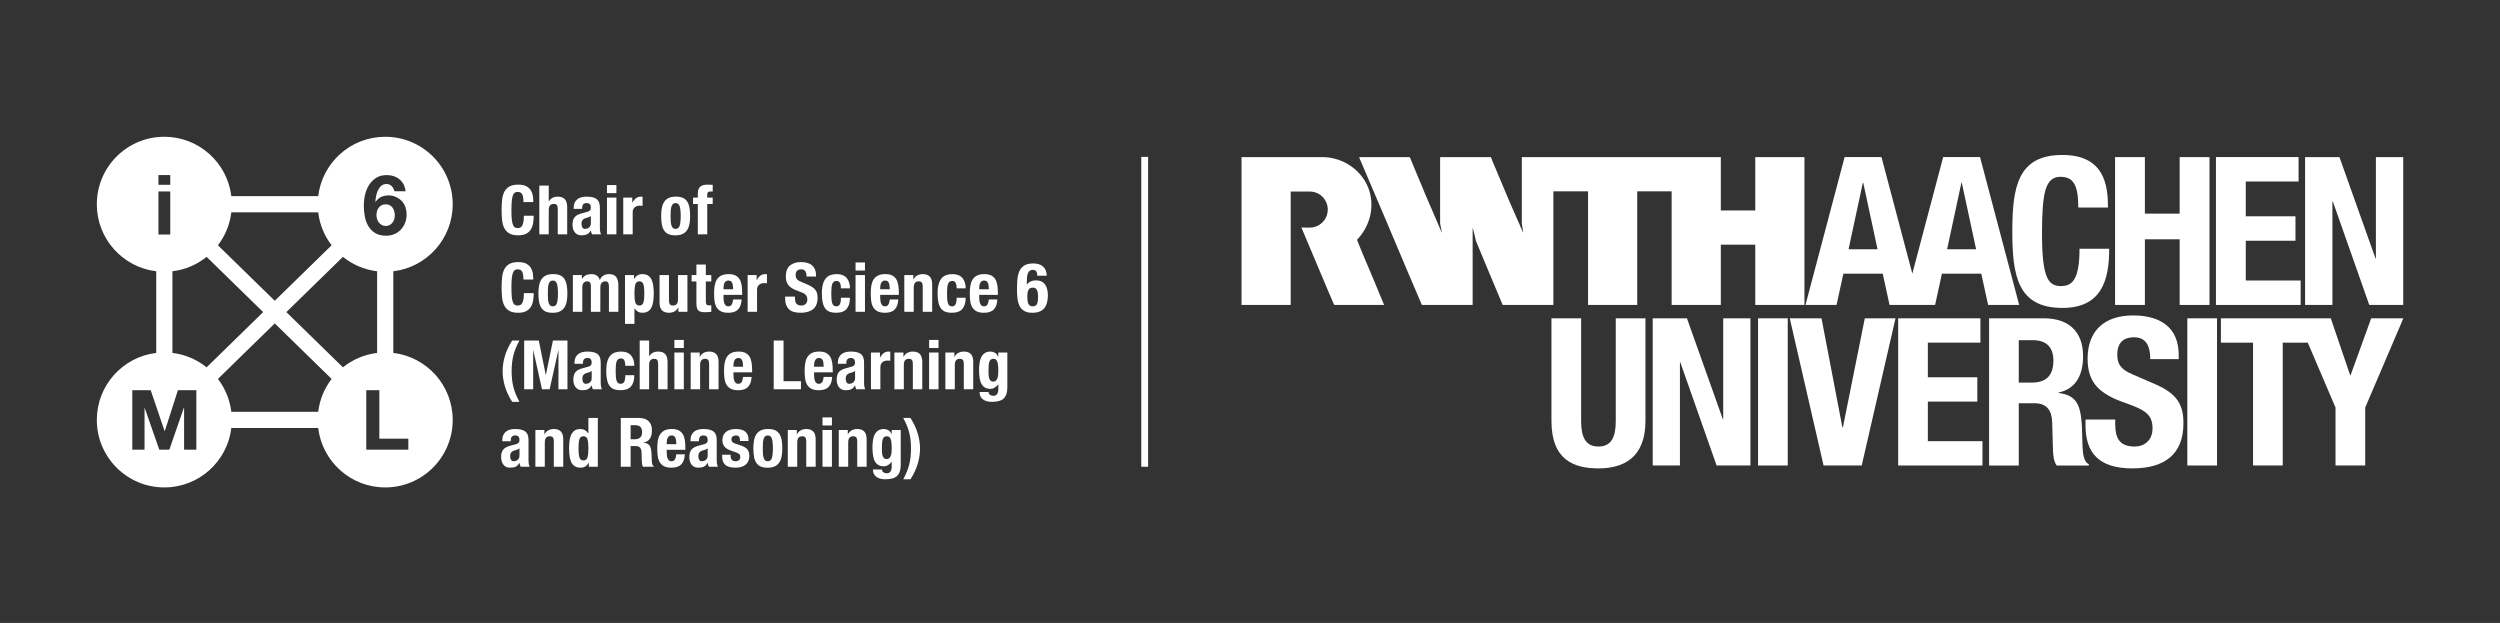
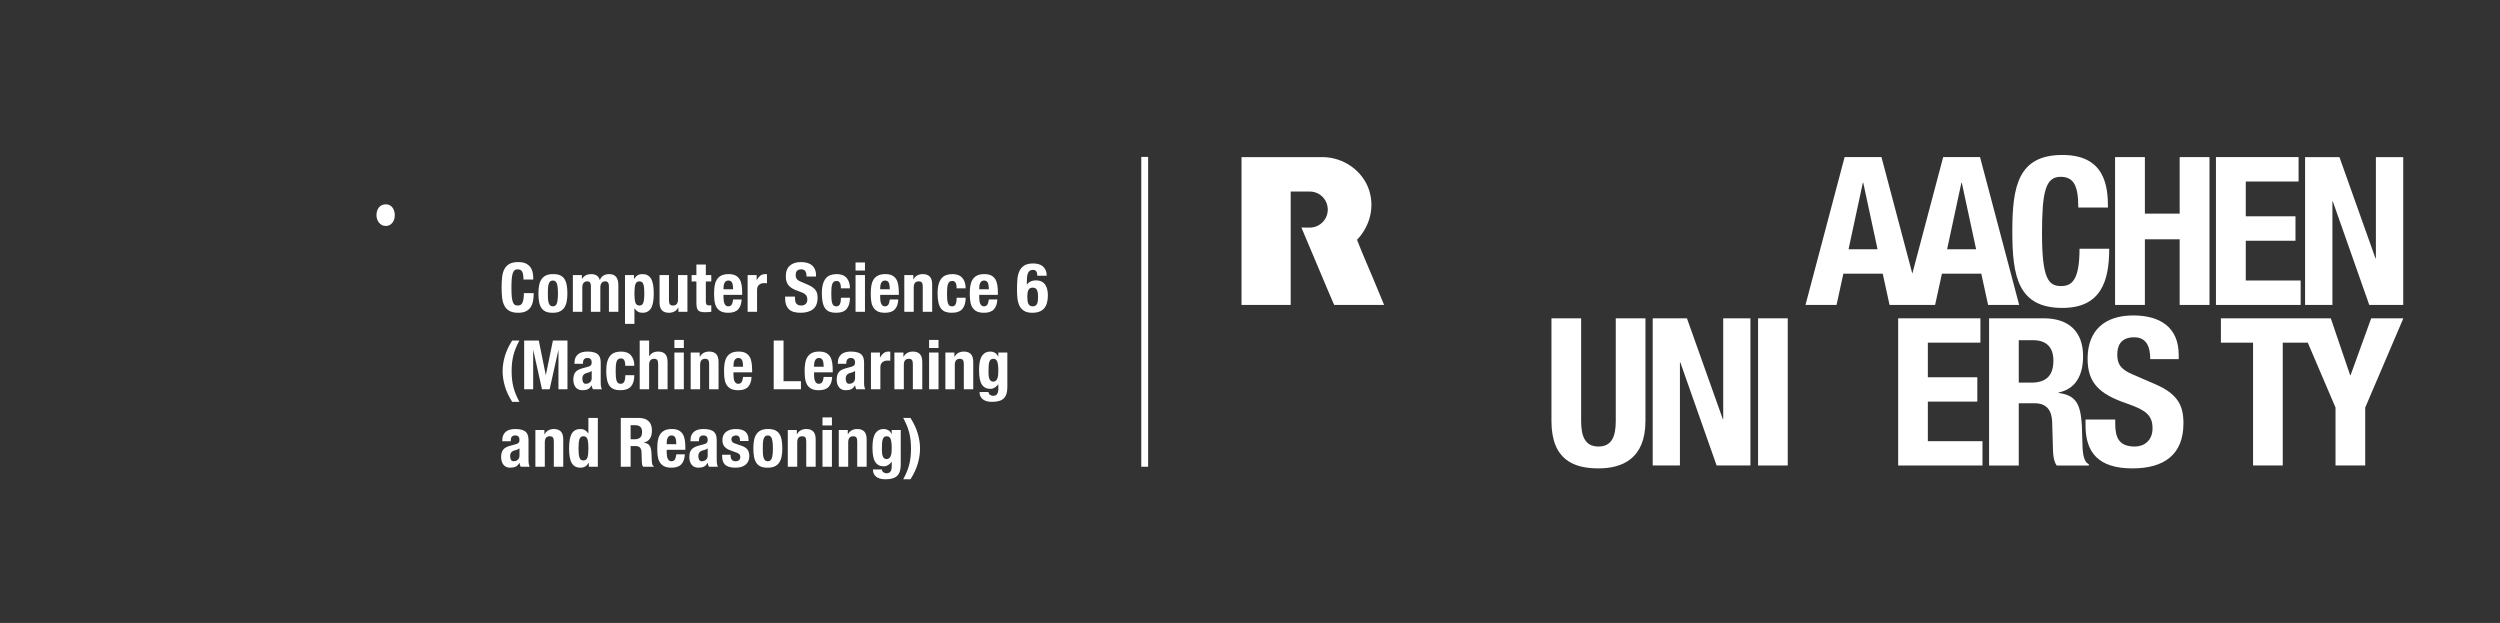
<svg xmlns="http://www.w3.org/2000/svg" width="100%" height="100%" viewBox="0 0 1525 380" version="1.1" xml:space="preserve" style="fill-rule:evenodd;clip-rule:evenodd;stroke-linejoin:round;stroke-miterlimit:2;">
  <rect x="0" y="0" width="1525" height="380" fill="#333333" stroke="none" />
  <g transform="matrix(4.167,0,0,4.167,0,0)">
    <path d="M295.523,49.797L297.575,49.797C299.536,49.797 300.593,50.793 300.593,52.785C300.593,55.108 299.415,56.013 297.333,56.013L295.523,56.013L295.523,49.797ZM291.178,68.144L295.523,68.144L295.523,59.031L297.846,59.031C299.596,59.031 300.351,60.057 300.412,61.747L300.532,65.881C300.562,66.725 300.653,67.54 301.075,68.144L305.782,68.144L305.782,67.963C304.968,67.54 304.847,66.364 304.817,64.101C304.757,59.544 304.304,57.914 301.347,57.522L301.347,57.462C303.791,56.949 304.938,55.018 304.938,52.151C304.938,48.469 302.765,46.598 299.204,46.598L291.178,46.598L291.178,68.144Z" style="fill:white;fill-rule:nonzero;" />
    <path d="M227.115,46.598L227.115,61.625C227.115,67.389 230.464,68.566 233.995,68.566C237.525,68.566 240.875,67.118 240.875,61.625L240.875,46.598L236.53,46.598L236.53,61.625C236.53,63.768 236.017,65.367 233.995,65.367C231.973,65.367 231.46,63.768 231.46,61.625L231.46,46.598L227.115,46.598Z" style="fill:white;fill-rule:nonzero;" />
    <path d="M241.939,46.598L241.939,68.143L245.922,68.143L245.922,53.056L245.982,53.056L251.293,68.143L256.242,68.143L256.242,46.598L252.259,46.598L252.259,61.354L252.199,61.354L246.948,46.598L241.939,46.598Z" style="fill:white;fill-rule:nonzero;" />
    <rect x="257.359" y="46.598" width="4.345" height="21.545" style="fill:white;fill-rule:nonzero;" />
-     <path d="M262.002,46.598L266.95,68.143L272.533,68.143L277.481,46.598L272.985,46.598L269.787,62.531L269.697,62.531L266.649,46.598L262.002,46.598Z" style="fill:white;fill-rule:nonzero;" />
    <path d="M277.869,46.598L277.869,68.143L290.211,68.143L290.211,64.583L282.214,64.583L282.214,58.789L289.457,58.789L289.457,55.228L282.214,55.228L282.214,50.159L289.909,50.159L289.909,46.598L277.869,46.598Z" style="fill:white;fill-rule:nonzero;" />
    <path d="M305.298,61.415L305.298,62.29C305.298,66.274 307.229,68.567 312.148,68.567C316.855,68.567 319.631,66.515 319.631,61.958C319.631,59.333 318.786,57.674 315.527,56.255L312.178,54.807C310.337,54.022 309.945,53.208 309.945,51.88C309.945,50.613 310.458,49.375 312.419,49.375C314.078,49.375 314.773,50.552 314.773,52.574L318.937,52.574L318.937,51.97C318.937,47.836 316.13,46.177 312.268,46.177C308.164,46.177 305.6,48.319 305.6,52.513C305.6,56.104 307.38,57.704 311.242,59.031C314.109,60.027 315.105,60.751 315.105,62.713C315.105,64.523 313.837,65.368 312.51,65.368C310.216,65.368 309.643,64.071 309.643,62.049L309.643,61.415L305.298,61.415Z" style="fill:white;fill-rule:nonzero;" />
-     <rect x="320.2" y="46.598" width="4.345" height="21.545" style="fill:white;fill-rule:nonzero;" />
    <path d="M347.114,46.598L344.096,54.926L344.036,54.926L341.2,46.598L325.114,46.598L325.114,50.159L329.821,50.159L329.821,68.143L334.167,68.143L334.167,50.159L337.832,50.159L341.893,59.664L341.893,68.143L346.239,68.143L346.239,59.664L351.822,46.598L347.114,46.598Z" style="fill:white;fill-rule:nonzero;" />
    <path d="M188.944,44.639L181.744,44.639L181.744,22.998L193.551,22.998C196.753,22.997 199.514,25.07 200.415,27.818C201.249,30.364 200.536,33.13 198.654,35.099C198.904,35.777 199.148,36.308 199.38,36.917C199.903,38.122 200.381,39.327 200.904,40.517L202.617,44.639L195.316,44.639C195.316,44.643 195.258,44.465 195.2,44.392C194.91,43.754 194.648,43.071 194.358,42.433L192.602,38.267C191.905,36.583 191.208,34.992 190.512,33.309C191.381,33.285 192.031,33.448 192.87,33.062C193.46,32.772 194.354,32.051 194.377,30.668C194.354,29.983 194.164,29.464 193.711,28.924C193.256,28.422 192.598,28.05 191.741,28.038C191.741,28.038 188.943,28.037 188.944,28.038L188.944,44.639Z" style="fill:white;fill-rule:nonzero;" />
-     <path d="M264.149,22.998L264.149,44.639L256.949,44.639L256.949,35.815L251.908,35.815L251.908,44.639C250.602,44.639 249.194,44.625 247.888,44.639L244.708,44.639L244.708,28.006L239.672,28.006L239.672,44.639L232.472,44.639L232.472,28.006L227.393,28.006L227.393,44.639L219.976,44.639C218.684,41.519 217.32,38.369 216.057,35.263C215.912,34.61 215.767,33.956 215.578,33.318L215.578,44.639L208.146,44.639C206.673,41.214 205.258,37.857 203.789,34.381C203.28,33.177 202.863,32.197 202.337,30.945L202.265,30.781L201.121,28.096L199.483,24.261C199.339,23.826 199.107,23.433 198.961,22.998L206.376,22.998C207.9,26.699 209.438,30.357 211.035,34L211.079,34.087C211.021,33.666 210.889,33.129 210.817,32.723L210.817,26.264C210.831,25.233 210.817,24.057 210.817,22.998L218.248,22.998C218.342,23.234 218.394,23.361 218.466,23.55C219.337,25.596 220.165,27.628 221.036,29.66L222.981,34.087C222.937,33.622 222.835,33.173 222.777,32.723L222.777,22.998L251.908,22.998L251.908,30.807L256.949,30.807L256.949,22.998L264.149,22.998Z" style="fill:white;fill-rule:nonzero;" />
    <path d="M289.854,22.996L284.458,22.996L279.942,40.055L275.426,22.996L270.03,22.996L264.301,44.639L268.848,44.639L269.848,40.062L275.609,40.062L276.608,44.639L283.276,44.639L284.276,40.062L290.036,40.062L291.036,44.639L295.583,44.639L289.854,22.996ZM270.607,36.485L272.698,26.755L272.758,26.755L274.85,36.485L270.607,36.485ZM285.034,36.485L287.126,26.755L287.186,26.755L289.278,36.485L285.034,36.485Z" style="fill:white;fill-rule:nonzero;" />
    <path d="M308.582,30.38C308.582,27.242 308.13,22.685 301.913,22.685C295.396,22.685 294.58,27.332 294.58,33.88C294.58,40.428 295.396,45.075 301.913,45.075C307.616,45.075 308.763,41.062 308.763,36.415L304.418,36.415C304.418,41.062 303.271,41.877 301.702,41.877C299.831,41.877 298.926,40.7 298.926,34.182C298.926,28.087 299.439,25.884 301.642,25.884C303.603,25.884 304.237,27.242 304.237,30.38L308.582,30.38Z" style="fill:white;fill-rule:nonzero;" />
    <path d="M309.622,44.639L313.986,44.639L313.986,35.031L319.078,35.031L319.078,44.639L323.443,44.639L323.443,22.998L319.078,22.998L319.078,31.273L313.986,31.273L313.986,22.998L309.622,22.998L309.622,44.639Z" style="fill:white;fill-rule:nonzero;" />
    <path d="M324.389,22.994L324.389,44.639L336.789,44.639L336.789,41.062L328.755,41.062L328.755,35.241L336.031,35.241L336.031,31.664L328.755,31.664L328.755,26.571L336.485,26.571L336.485,22.994L324.389,22.994Z" style="fill:white;fill-rule:nonzero;" />
    <path d="M337.437,22.998L337.437,44.639L341.438,44.639L341.438,29.484L341.498,29.484L346.833,44.639L351.804,44.639L351.804,22.998L347.803,22.998L347.803,37.819L347.742,37.819L342.468,22.998L337.437,22.998Z" style="fill:white;fill-rule:nonzero;" />
    <rect x="167.07" y="22.968" width="1.001" height="45.355" style="fill:white;fill-rule:nonzero;" />
    <path d="M55.47,32.585C55.588,32.736 55.732,32.855 55.903,32.945C56.074,33.034 56.269,33.079 56.488,33.079C56.691,33.079 56.874,33.034 57.037,32.945C57.2,32.855 57.337,32.737 57.452,32.592C57.565,32.445 57.651,32.278 57.708,32.092C57.764,31.904 57.792,31.714 57.792,31.519C57.792,31.315 57.766,31.118 57.713,30.927C57.661,30.736 57.582,30.565 57.476,30.415C57.37,30.265 57.234,30.143 57.067,30.05C56.901,29.956 56.708,29.909 56.488,29.909C56.252,29.909 56.049,29.952 55.878,30.037C55.708,30.122 55.566,30.238 55.452,30.385C55.338,30.531 55.252,30.7 55.196,30.891C55.139,31.082 55.111,31.283 55.111,31.494C55.111,31.689 55.141,31.883 55.202,32.073C55.263,32.265 55.352,32.435 55.47,32.585Z" style="fill:white;fill-rule:nonzero;" />
-     <path d="M57.576,51.663L57.576,39.711C62.474,39.126 66.272,34.958 66.272,29.901C66.272,24.444 61.848,20.021 56.391,20.021C51.335,20.021 47.167,23.818 46.581,28.716L46.581,28.714L33.864,28.714C33.277,23.817 29.109,20.021 24.053,20.021C18.597,20.021 14.173,24.444 14.173,29.901C14.173,34.958 17.971,39.126 22.869,39.712L22.869,51.663C17.97,52.249 14.173,56.417 14.173,61.473C14.173,66.93 18.597,71.354 24.054,71.354C29.109,71.354 33.278,67.556 33.864,62.658L46.581,62.658C47.167,67.556 51.335,71.354 56.391,71.354C61.848,71.354 66.272,66.93 66.272,61.473C66.272,56.417 62.474,52.249 57.576,51.663ZM41.919,45.687L50.199,37.601C51.604,38.732 53.323,39.486 55.205,39.711L55.205,51.663C53.321,51.889 51.599,52.645 50.194,53.778C50.196,53.776 50.198,53.774 50.2,53.772L41.919,45.687ZM33.864,31.085L46.581,31.085C46.796,32.885 47.494,34.536 48.543,35.906L40.222,44.029L31.901,35.906C32.95,34.537 33.649,32.885 33.864,31.085ZM53.44,28.512C53.562,27.981 53.758,27.502 54.025,27.074C54.294,26.647 54.639,26.3 55.062,26.033C55.484,25.763 56.001,25.63 56.61,25.63C57.35,25.63 57.972,25.835 58.475,26.245C58.979,26.657 59.28,27.24 59.378,27.995L57.732,27.995C57.676,27.711 57.545,27.463 57.342,27.252C57.138,27.041 56.886,26.934 56.586,26.934C56.269,26.934 56.009,27.025 55.805,27.21C55.602,27.391 55.44,27.616 55.318,27.879C55.196,28.143 55.106,28.427 55.05,28.726C54.993,29.028 54.961,29.296 54.952,29.532L54.976,29.555C55.213,29.214 55.489,28.97 55.805,28.824C56.123,28.678 56.488,28.605 56.903,28.605C57.268,28.605 57.627,28.683 57.976,28.844C58.325,29.002 58.622,29.214 58.866,29.482C59.094,29.742 59.261,30.039 59.366,30.372C59.472,30.706 59.524,31.043 59.524,31.386C59.524,31.824 59.451,32.231 59.305,32.609C59.159,32.987 58.955,33.317 58.695,33.597C58.435,33.878 58.122,34.099 57.757,34.262C57.39,34.424 56.984,34.507 56.537,34.507C55.886,34.507 55.352,34.378 54.934,34.122C54.515,33.866 54.18,33.528 53.928,33.109C53.676,32.691 53.502,32.219 53.404,31.689C53.306,31.161 53.258,30.629 53.258,30.093C53.258,29.573 53.318,29.046 53.44,28.512ZM38.525,45.687L30.244,53.772C30.246,53.773 30.248,53.775 30.25,53.777C28.845,52.645 27.124,51.889 25.24,51.663L25.24,39.711C27.122,39.486 28.841,38.732 30.245,37.601L38.525,45.687ZM23.192,25.629L24.923,25.629L24.923,27.056L23.192,27.056L23.192,25.629ZM23.192,28.032L24.923,28.032L24.923,34.336L23.192,34.336L23.192,28.032ZM28.742,65.825L26.949,65.825L26.949,59.657L26.925,59.657L24.791,65.825L23.316,65.825L21.183,59.717L21.158,59.717L21.158,65.825L19.366,65.825L19.366,57.12L22.06,57.12L24.097,63.107L24.121,63.107L26.047,57.12L28.742,57.12L28.742,65.825ZM33.864,60.287C33.648,58.487 32.949,56.837 31.899,55.467C31.899,55.468 31.9,55.468 31.9,55.469L40.222,47.344L48.544,55.469C48.544,55.468 48.545,55.468 48.545,55.468C47.496,56.837 46.796,58.487 46.581,60.287L33.864,60.287ZM59.775,65.825L53.618,65.825L53.618,57.12L55.532,57.12L55.532,64.216L59.775,64.216L59.775,65.825Z" style="fill:white;fill-rule:nonzero;" />
    <path d="M74.768,64.593L74.768,64.443C74.768,64.23 74.821,64.06 74.928,63.933C75.035,63.806 75.195,63.743 75.408,63.743C75.641,63.743 75.806,63.801 75.903,63.918C76,64.035 76.048,64.196 76.048,64.403C76.048,64.583 76.008,64.72 75.928,64.813C75.848,64.906 75.705,64.98 75.498,65.033L74.718,65.243C74.478,65.31 74.273,65.386 74.103,65.473C73.933,65.56 73.793,65.668 73.683,65.798C73.573,65.928 73.491,66.085 73.438,66.268C73.385,66.451 73.358,66.67 73.358,66.923C73.358,67.103 73.381,67.285 73.428,67.468C73.475,67.651 73.548,67.816 73.648,67.963C73.748,68.11 73.881,68.23 74.048,68.323C74.215,68.416 74.418,68.463 74.658,68.463C74.991,68.463 75.263,68.416 75.473,68.323C75.683,68.23 75.868,68.043 76.028,67.763L76.048,67.763C76.068,67.856 76.09,67.951 76.113,68.048C76.136,68.145 76.171,68.236 76.218,68.323L77.538,68.323C77.471,68.163 77.426,68.013 77.403,67.873C77.38,67.733 77.368,67.536 77.368,67.283L77.368,64.453C77.368,64.213 77.343,63.991 77.293,63.788C77.243,63.585 77.148,63.41 77.008,63.263C76.868,63.116 76.67,63.003 76.413,62.923C76.156,62.843 75.825,62.803 75.418,62.803C75.158,62.803 74.913,62.831 74.683,62.888C74.453,62.945 74.253,63.038 74.083,63.168C73.913,63.298 73.778,63.47 73.678,63.683C73.578,63.896 73.528,64.156 73.528,64.463L73.528,64.593L74.768,64.593ZM76.048,66.693C76.048,66.846 76.021,66.975 75.968,67.078C75.915,67.181 75.846,67.266 75.763,67.333C75.68,67.4 75.588,67.448 75.488,67.478C75.388,67.508 75.291,67.523 75.198,67.523C75.011,67.523 74.878,67.45 74.798,67.303C74.718,67.156 74.678,66.98 74.678,66.773C74.678,66.533 74.738,66.343 74.858,66.203C74.978,66.063 75.178,65.963 75.458,65.903C75.545,65.883 75.641,65.851 75.748,65.808C75.855,65.765 75.955,65.706 76.048,65.633L76.048,66.693ZM78.373,68.323L79.753,68.323L79.753,64.753C79.753,64.16 79.996,63.863 80.483,63.863C80.689,63.863 80.839,63.918 80.933,64.028C81.026,64.138 81.073,64.333 81.073,64.613L81.073,68.323L82.453,68.323L82.453,64.333C82.453,63.793 82.334,63.403 82.098,63.163C81.861,62.923 81.523,62.803 81.083,62.803C80.783,62.803 80.516,62.865 80.283,62.988C80.049,63.111 79.859,63.306 79.713,63.573L79.693,63.573L79.693,62.943L78.373,62.943L78.373,68.323ZM86.195,68.323L87.515,68.323L87.515,61.183L86.135,61.183L86.135,63.443L86.115,63.443C85.968,63.23 85.803,63.07 85.62,62.963C85.436,62.856 85.215,62.803 84.955,62.803C84.388,62.803 83.971,63.025 83.705,63.468C83.438,63.911 83.305,64.633 83.305,65.633C83.305,66.633 83.438,67.355 83.705,67.798C83.971,68.241 84.388,68.463 84.955,68.463C85.235,68.463 85.47,68.408 85.66,68.298C85.85,68.188 86.021,68.006 86.175,67.753L86.195,67.753L86.195,68.323ZM84.82,64.308C84.91,64.011 85.105,63.863 85.405,63.863C85.711,63.863 85.91,64.011 86,64.308C86.09,64.605 86.135,65.046 86.135,65.633C86.135,66.22 86.09,66.661 86,66.958C85.91,67.255 85.711,67.403 85.405,67.403C85.105,67.403 84.91,67.255 84.82,66.958C84.73,66.661 84.685,66.22 84.685,65.633C84.685,65.046 84.73,64.605 84.82,64.308ZM90.875,68.323L92.315,68.323L92.315,65.303L93.076,65.303C93.372,65.303 93.583,65.383 93.708,65.543C93.833,65.703 93.902,65.923 93.915,66.203L93.955,67.573C93.961,67.713 93.975,67.848 93.995,67.978C94.015,68.108 94.063,68.223 94.137,68.323L95.715,68.323L95.715,68.263C95.581,68.19 95.496,68.053 95.46,67.853C95.423,67.653 95.401,67.363 95.395,66.983C95.388,66.603 95.37,66.283 95.34,66.023C95.31,65.763 95.255,65.548 95.175,65.378C95.095,65.208 94.981,65.078 94.835,64.988C94.688,64.898 94.491,64.836 94.245,64.803L94.245,64.783C94.651,64.696 94.951,64.501 95.145,64.198C95.338,63.895 95.435,63.503 95.435,63.023C95.435,62.403 95.268,61.941 94.935,61.638C94.601,61.335 94.135,61.183 93.535,61.183L90.875,61.183L90.875,68.323ZM92.315,62.243L92.995,62.243C93.661,62.243 93.995,62.573 93.995,63.233C93.995,63.62 93.901,63.895 93.715,64.058C93.528,64.221 93.261,64.303 92.915,64.303L92.315,64.303L92.315,62.243ZM100.328,65.843L100.328,65.533C100.328,65.12 100.301,64.745 100.248,64.408C100.194,64.071 100.094,63.785 99.947,63.548C99.8,63.311 99.598,63.128 99.342,62.998C99.085,62.868 98.757,62.803 98.357,62.803C97.89,62.803 97.517,62.88 97.237,63.033C96.957,63.186 96.742,63.393 96.592,63.653C96.442,63.913 96.342,64.21 96.292,64.543C96.242,64.876 96.217,65.223 96.217,65.583C96.217,65.916 96.232,66.255 96.262,66.598C96.292,66.941 96.373,67.251 96.507,67.528C96.64,67.805 96.847,68.03 97.127,68.203C97.407,68.376 97.797,68.463 98.297,68.463C98.957,68.463 99.44,68.295 99.747,67.958C100.054,67.621 100.221,67.14 100.248,66.513L99.007,66.513C98.967,66.853 98.893,67.106 98.787,67.273C98.68,67.44 98.51,67.523 98.277,67.523C98.15,67.523 98.043,67.488 97.957,67.418C97.87,67.348 97.8,67.255 97.747,67.138C97.693,67.021 97.655,66.888 97.632,66.738C97.608,66.588 97.597,66.433 97.597,66.273L97.597,65.843L100.328,65.843ZM97.597,65.023L97.597,64.813C97.597,64.686 97.608,64.56 97.632,64.433C97.655,64.306 97.693,64.191 97.747,64.088C97.8,63.985 97.872,63.901 97.962,63.838C98.052,63.775 98.167,63.743 98.307,63.743C98.447,63.743 98.562,63.771 98.652,63.828C98.742,63.885 98.812,63.968 98.862,64.078C98.912,64.188 98.947,64.321 98.967,64.478C98.987,64.635 99,64.816 99.007,65.023L97.597,65.023ZM102.319,64.593L102.319,64.443C102.319,64.23 102.372,64.06 102.479,63.933C102.585,63.806 102.745,63.743 102.959,63.743C103.192,63.743 103.357,63.801 103.454,63.918C103.55,64.035 103.599,64.196 103.599,64.403C103.599,64.583 103.559,64.72 103.479,64.813C103.399,64.906 103.255,64.98 103.049,65.033L102.269,65.243C102.029,65.31 101.824,65.386 101.654,65.473C101.484,65.56 101.344,65.668 101.234,65.798C101.124,65.928 101.042,66.085 100.989,66.268C100.935,66.451 100.909,66.67 100.909,66.923C100.909,67.103 100.932,67.285 100.979,67.468C101.025,67.651 101.099,67.816 101.199,67.963C101.299,68.11 101.432,68.23 101.599,68.323C101.765,68.416 101.969,68.463 102.209,68.463C102.542,68.463 102.814,68.416 103.024,68.323C103.234,68.23 103.419,68.043 103.579,67.763L103.599,67.763C103.619,67.856 103.64,67.951 103.664,68.048C103.687,68.145 103.722,68.236 103.769,68.323L105.089,68.323C105.022,68.163 104.977,68.013 104.954,67.873C104.93,67.733 104.919,67.536 104.919,67.283L104.919,64.453C104.919,64.213 104.894,63.991 104.844,63.788C104.794,63.585 104.699,63.41 104.559,63.263C104.419,63.116 104.22,63.003 103.964,62.923C103.707,62.843 103.375,62.803 102.969,62.803C102.709,62.803 102.464,62.831 102.234,62.888C102.004,62.945 101.804,63.038 101.634,63.168C101.464,63.298 101.329,63.47 101.229,63.683C101.129,63.896 101.079,64.156 101.079,64.463L101.079,64.593L102.319,64.593ZM103.599,66.693C103.599,66.846 103.572,66.975 103.519,67.078C103.465,67.181 103.397,67.266 103.314,67.333C103.23,67.4 103.139,67.448 103.039,67.478C102.939,67.508 102.842,67.523 102.749,67.523C102.562,67.523 102.429,67.45 102.349,67.303C102.269,67.156 102.229,66.98 102.229,66.773C102.229,66.533 102.289,66.343 102.409,66.203C102.529,66.063 102.729,65.963 103.009,65.903C103.095,65.883 103.192,65.851 103.299,65.808C103.405,65.765 103.505,65.706 103.599,65.633L103.599,66.693ZM105.712,66.563L105.712,66.753C105.712,67.013 105.742,67.248 105.802,67.458C105.862,67.668 105.967,67.848 106.117,67.998C106.267,68.148 106.468,68.263 106.722,68.343C106.975,68.423 107.298,68.463 107.692,68.463C107.978,68.463 108.245,68.428 108.492,68.358C108.738,68.288 108.95,68.183 109.127,68.043C109.303,67.903 109.442,67.726 109.542,67.513C109.642,67.3 109.692,67.053 109.692,66.773C109.692,66.366 109.602,66.045 109.422,65.808C109.242,65.571 108.935,65.38 108.502,65.233L107.672,64.953C107.438,64.88 107.28,64.79 107.197,64.683C107.113,64.576 107.072,64.456 107.072,64.323C107.072,64.13 107.137,63.985 107.267,63.888C107.397,63.791 107.548,63.743 107.722,63.743C107.948,63.743 108.107,63.808 108.197,63.938C108.287,64.068 108.332,64.273 108.332,64.553L109.572,64.553L109.572,64.333C109.572,63.846 109.422,63.47 109.122,63.203C108.822,62.936 108.358,62.803 107.732,62.803C107.378,62.803 107.077,62.846 106.827,62.933C106.577,63.02 106.372,63.136 106.212,63.283C106.052,63.43 105.935,63.601 105.862,63.798C105.788,63.995 105.752,64.203 105.752,64.423C105.752,64.803 105.848,65.115 106.042,65.358C106.235,65.601 106.522,65.79 106.902,65.923L107.872,66.273C108.005,66.326 108.122,66.398 108.222,66.488C108.322,66.578 108.372,66.71 108.372,66.883C108.372,67.096 108.308,67.256 108.182,67.363C108.055,67.47 107.885,67.523 107.672,67.523C107.438,67.523 107.26,67.451 107.137,67.308C107.013,67.165 106.952,66.976 106.952,66.743L106.952,66.563L105.712,66.563ZM110.382,66.873C110.449,67.226 110.562,67.523 110.722,67.763C110.882,68.003 111.099,68.181 111.372,68.298C111.646,68.415 111.989,68.47 112.402,68.463C112.796,68.463 113.127,68.401 113.397,68.278C113.667,68.155 113.886,67.975 114.052,67.738C114.219,67.501 114.339,67.206 114.412,66.853C114.486,66.5 114.522,66.093 114.522,65.633C114.522,65.166 114.489,64.755 114.422,64.398C114.356,64.041 114.242,63.743 114.082,63.503C113.922,63.263 113.706,63.085 113.432,62.968C113.159,62.851 112.816,62.796 112.402,62.803C112.009,62.803 111.677,62.865 111.407,62.988C111.137,63.111 110.919,63.291 110.752,63.528C110.586,63.765 110.466,64.06 110.392,64.413C110.319,64.766 110.282,65.173 110.282,65.633C110.282,66.106 110.316,66.52 110.382,66.873ZM111.682,64.873C111.696,64.64 111.727,64.44 111.777,64.273C111.827,64.106 111.901,63.976 111.997,63.883C112.094,63.79 112.229,63.743 112.402,63.743C112.682,63.743 112.876,63.89 112.982,64.183C113.089,64.476 113.142,64.96 113.142,65.633C113.142,66.306 113.089,66.79 112.982,67.083C112.876,67.376 112.682,67.523 112.402,67.523C112.229,67.523 112.094,67.476 111.997,67.383C111.901,67.29 111.827,67.16 111.777,66.993C111.727,66.826 111.696,66.626 111.682,66.393C111.669,66.16 111.662,65.906 111.662,65.633C111.662,65.36 111.669,65.106 111.682,64.873ZM115.325,68.323L116.705,68.323L116.705,64.753C116.705,64.16 116.949,63.863 117.435,63.863C117.642,63.863 117.792,63.918 117.885,64.028C117.979,64.138 118.025,64.333 118.025,64.613L118.025,68.323L119.405,68.323L119.405,64.333C119.405,63.793 119.287,63.403 119.05,63.163C118.814,62.923 118.475,62.803 118.035,62.803C117.735,62.803 117.469,62.865 117.235,62.988C117.002,63.111 116.812,63.306 116.665,63.573L116.645,63.573L116.645,62.943L115.325,62.943L115.325,68.323ZM120.404,62.283L121.784,62.283L121.784,61.103L120.404,61.103L120.404,62.283ZM120.404,68.323L121.784,68.323L121.784,62.943L120.404,62.943L120.404,68.323ZM122.787,68.323L124.167,68.323L124.167,64.753C124.167,64.16 124.411,63.863 124.897,63.863C125.104,63.863 125.254,63.918 125.347,64.028C125.441,64.138 125.487,64.333 125.487,64.613L125.487,68.323L126.867,68.323L126.867,64.333C126.867,63.793 126.749,63.403 126.512,63.163C126.276,62.923 125.937,62.803 125.497,62.803C125.197,62.803 124.931,62.865 124.697,62.988C124.464,63.111 124.274,63.306 124.127,63.573L124.107,63.573L124.107,62.943L122.787,62.943L122.787,68.323ZM129.123,64.888C129.14,64.638 129.175,64.438 129.228,64.288C129.282,64.138 129.354,64.03 129.448,63.963C129.542,63.896 129.664,63.863 129.817,63.863C130.091,63.863 130.28,64 130.382,64.273C130.487,64.546 130.537,65.01 130.537,65.663C130.537,65.89 130.526,66.098 130.503,66.288C130.479,66.478 130.44,66.64 130.382,66.773C130.326,66.906 130.25,67.011 130.153,67.088C130.057,67.165 129.935,67.203 129.787,67.203C129.642,67.203 129.522,67.165 129.433,67.088C129.343,67.011 129.272,66.908 129.223,66.778C129.173,66.648 129.14,66.5 129.123,66.333C129.106,66.166 129.098,65.99 129.098,65.803C129.098,65.443 129.106,65.138 129.123,64.888ZM130.537,62.943L130.537,63.543L130.518,63.543C130.384,63.263 130.215,63.07 130.007,62.963C129.802,62.856 129.602,62.803 129.408,62.803C129.035,62.803 128.737,62.886 128.513,63.053C128.289,63.22 128.119,63.435 128.003,63.698C127.887,63.961 127.81,64.256 127.773,64.583C127.737,64.91 127.718,65.23 127.718,65.543C127.718,66.523 127.857,67.221 128.132,67.638C128.41,68.055 128.822,68.263 129.368,68.263C129.588,68.263 129.8,68.203 130.003,68.083C130.207,67.963 130.378,67.803 130.518,67.603L130.537,67.603L130.537,68.313C130.537,68.593 130.481,68.825 130.368,69.008C130.255,69.191 130.058,69.283 129.778,69.283C129.692,69.283 129.61,69.27 129.533,69.243C129.457,69.216 129.384,69.18 129.317,69.133C129.177,69.033 129.108,68.896 129.108,68.723L127.788,68.723C127.788,69.183 127.947,69.538 128.263,69.788C128.58,70.038 129.032,70.163 129.618,70.163C130.425,70.163 131,69.991 131.343,69.648C131.687,69.305 131.858,68.773 131.858,68.053L131.858,62.943L130.537,62.943ZM132.221,61.183C132.428,61.563 132.605,61.931 132.751,62.288C132.898,62.645 133.016,63.003 133.106,63.363C133.196,63.723 133.261,64.091 133.301,64.468C133.341,64.845 133.361,65.246 133.361,65.673C133.361,66.1 133.341,66.501 133.301,66.878C133.261,67.255 133.196,67.623 133.106,67.983C133.016,68.343 132.898,68.701 132.751,69.058C132.605,69.415 132.428,69.783 132.221,70.163L133.281,70.163C133.781,69.376 134.14,68.608 134.356,67.858C134.573,67.108 134.681,66.38 134.681,65.673C134.681,64.966 134.573,64.238 134.356,63.488C134.14,62.738 133.781,61.97 133.281,61.183L132.221,61.183Z" style="fill:white;fill-rule:nonzero;" />
    <path d="M74.978,49.845C74.478,50.632 74.12,51.4 73.903,52.15C73.686,52.9 73.578,53.628 73.578,54.335C73.578,55.042 73.686,55.77 73.903,56.52C74.12,57.27 74.478,58.038 74.978,58.825L76.038,58.825C75.831,58.445 75.655,58.077 75.508,57.72C75.361,57.363 75.243,57.005 75.153,56.645C75.063,56.285 74.998,55.917 74.958,55.54C74.918,55.163 74.898,54.762 74.898,54.335C74.898,53.908 74.918,53.507 74.958,53.13C74.998,52.753 75.063,52.385 75.153,52.025C75.243,51.665 75.361,51.307 75.508,50.95C75.655,50.593 75.831,50.225 76.038,49.845L74.978,49.845ZM76.731,56.985L78.051,56.985L78.051,51.285L78.071,51.285L79.341,56.985L80.461,56.985L81.731,51.285L81.751,51.285L81.751,56.985L83.071,56.985L83.071,49.845L80.941,49.845L79.911,54.885L79.891,54.885L78.871,49.845L76.731,49.845L76.731,56.985ZM85.338,53.255L85.338,53.105C85.338,52.892 85.391,52.722 85.498,52.595C85.604,52.468 85.764,52.405 85.978,52.405C86.211,52.405 86.376,52.463 86.473,52.58C86.569,52.697 86.618,52.858 86.618,53.065C86.618,53.245 86.578,53.382 86.498,53.475C86.418,53.568 86.274,53.642 86.068,53.695L85.288,53.905C85.048,53.972 84.843,54.048 84.673,54.135C84.503,54.222 84.363,54.33 84.253,54.46C84.143,54.59 84.061,54.747 84.008,54.93C83.954,55.113 83.928,55.332 83.928,55.585C83.928,55.765 83.951,55.947 83.998,56.13C84.044,56.313 84.118,56.478 84.218,56.625C84.318,56.772 84.451,56.892 84.618,56.985C84.784,57.078 84.988,57.125 85.228,57.125C85.561,57.125 85.833,57.078 86.043,56.985C86.253,56.892 86.438,56.705 86.598,56.425L86.618,56.425C86.638,56.518 86.659,56.613 86.683,56.71C86.706,56.807 86.741,56.898 86.788,56.985L88.108,56.985C88.041,56.825 87.996,56.675 87.973,56.535C87.949,56.395 87.938,56.198 87.938,55.945L87.938,53.115C87.938,52.875 87.913,52.653 87.863,52.45C87.813,52.247 87.718,52.072 87.578,51.925C87.438,51.778 87.239,51.665 86.983,51.585C86.726,51.505 86.394,51.465 85.988,51.465C85.728,51.465 85.483,51.493 85.253,51.55C85.023,51.607 84.823,51.7 84.653,51.83C84.483,51.96 84.348,52.132 84.248,52.345C84.148,52.558 84.098,52.818 84.098,53.125L84.098,53.255L85.338,53.255ZM86.618,55.355C86.618,55.508 86.591,55.637 86.538,55.74C86.484,55.843 86.416,55.928 86.333,55.995C86.249,56.062 86.158,56.11 86.058,56.14C85.958,56.17 85.861,56.185 85.768,56.185C85.581,56.185 85.448,56.112 85.368,55.965C85.288,55.818 85.248,55.642 85.248,55.435C85.248,55.195 85.308,55.005 85.428,54.865C85.548,54.725 85.748,54.625 86.028,54.565C86.114,54.545 86.211,54.513 86.318,54.47C86.424,54.427 86.524,54.368 86.618,54.295L86.618,55.355ZM92.856,53.545C92.856,52.905 92.694,52.398 92.371,52.025C92.047,51.652 91.566,51.465 90.926,51.465C90.606,51.465 90.312,51.508 90.046,51.595C89.779,51.682 89.549,51.833 89.356,52.05C89.162,52.267 89.012,52.557 88.906,52.92C88.799,53.283 88.746,53.742 88.746,54.295C88.746,54.835 88.789,55.287 88.876,55.65C88.962,56.013 89.091,56.303 89.261,56.52C89.431,56.737 89.644,56.892 89.901,56.985C90.157,57.078 90.459,57.125 90.806,57.125C91.539,57.125 92.064,56.935 92.381,56.555C92.697,56.175 92.856,55.632 92.856,54.925L91.536,54.925C91.536,55.365 91.482,55.685 91.376,55.885C91.269,56.085 91.099,56.185 90.866,56.185C90.712,56.185 90.587,56.15 90.491,56.08C90.394,56.01 90.319,55.898 90.266,55.745C90.212,55.592 90.176,55.397 90.156,55.16C90.136,54.923 90.126,54.638 90.126,54.305C90.126,53.998 90.136,53.728 90.156,53.495C90.176,53.262 90.212,53.07 90.266,52.92C90.319,52.77 90.397,52.657 90.501,52.58C90.604,52.503 90.742,52.465 90.916,52.465C91.042,52.465 91.147,52.497 91.231,52.56C91.314,52.623 91.377,52.707 91.421,52.81C91.464,52.913 91.494,53.03 91.511,53.16C91.527,53.29 91.536,53.418 91.536,53.545L92.856,53.545ZM93.644,56.985L95.024,56.985L95.024,53.415C95.024,52.822 95.267,52.525 95.754,52.525C95.96,52.525 96.11,52.58 96.204,52.69C96.297,52.8 96.344,52.995 96.344,53.275L96.344,56.985L97.724,56.985L97.724,52.995C97.724,52.455 97.605,52.065 97.369,51.825C97.132,51.585 96.794,51.465 96.354,51.465C95.747,51.465 95.31,51.695 95.044,52.155L95.024,52.155L95.024,49.845L93.644,49.845L93.644,56.985ZM98.723,50.945L100.104,50.945L100.104,49.765L98.723,49.765L98.723,50.945ZM98.723,56.985L100.104,56.985L100.104,51.605L98.723,51.605L98.723,56.985ZM101.107,56.985L102.487,56.985L102.487,53.415C102.487,52.822 102.73,52.525 103.217,52.525C103.423,52.525 103.573,52.58 103.667,52.69C103.76,52.8 103.807,52.995 103.807,53.275L103.807,56.985L105.187,56.985L105.187,52.995C105.187,52.455 105.068,52.065 104.832,51.825C104.595,51.585 104.257,51.465 103.817,51.465C103.517,51.465 103.25,51.527 103.017,51.65C102.783,51.773 102.593,51.968 102.447,52.235L102.427,52.235L102.427,51.605L101.107,51.605L101.107,56.985ZM110.102,54.505L110.102,54.195C110.102,53.782 110.075,53.407 110.022,53.07C109.968,52.733 109.868,52.447 109.722,52.21C109.575,51.973 109.373,51.79 109.117,51.66C108.86,51.53 108.532,51.465 108.132,51.465C107.665,51.465 107.292,51.542 107.012,51.695C106.732,51.848 106.517,52.055 106.367,52.315C106.217,52.575 106.117,52.872 106.067,53.205C106.017,53.538 105.992,53.885 105.992,54.245C105.992,54.578 106.007,54.917 106.037,55.26C106.067,55.603 106.148,55.913 106.282,56.19C106.415,56.467 106.622,56.692 106.902,56.865C107.182,57.038 107.572,57.125 108.072,57.125C108.732,57.125 109.215,56.957 109.522,56.62C109.828,56.283 109.995,55.802 110.022,55.175L108.782,55.175C108.742,55.515 108.668,55.768 108.562,55.935C108.455,56.102 108.285,56.185 108.052,56.185C107.925,56.185 107.818,56.15 107.732,56.08C107.645,56.01 107.575,55.917 107.522,55.8C107.468,55.683 107.43,55.55 107.407,55.4C107.383,55.25 107.372,55.095 107.372,54.935L107.372,54.505L110.102,54.505ZM107.372,53.685L107.372,53.475C107.372,53.348 107.383,53.222 107.407,53.095C107.43,52.968 107.468,52.853 107.522,52.75C107.575,52.647 107.647,52.563 107.737,52.5C107.827,52.437 107.942,52.405 108.082,52.405C108.222,52.405 108.337,52.433 108.427,52.49C108.517,52.547 108.587,52.63 108.637,52.74C108.687,52.85 108.722,52.983 108.742,53.14C108.762,53.297 108.775,53.478 108.782,53.685L107.372,53.685ZM117.251,56.985L117.251,55.805L114.701,55.805L114.701,49.845L113.261,49.845L113.261,56.985L117.251,56.985ZM121.9,54.505L121.9,54.195C121.9,53.782 121.874,53.407 121.82,53.07C121.767,52.733 121.667,52.447 121.52,52.21C121.374,51.973 121.172,51.79 120.915,51.66C120.659,51.53 120.33,51.465 119.93,51.465C119.464,51.465 119.09,51.542 118.81,51.695C118.53,51.848 118.315,52.055 118.165,52.315C118.015,52.575 117.915,52.872 117.865,53.205C117.815,53.538 117.79,53.885 117.79,54.245C117.79,54.578 117.805,54.917 117.835,55.26C117.865,55.603 117.947,55.913 118.08,56.19C118.214,56.467 118.42,56.692 118.7,56.865C118.98,57.038 119.37,57.125 119.87,57.125C120.53,57.125 121.014,56.957 121.32,56.62C121.627,56.283 121.794,55.802 121.82,55.175L120.58,55.175C120.54,55.515 120.467,55.768 120.36,55.935C120.254,56.102 120.084,56.185 119.85,56.185C119.724,56.185 119.617,56.15 119.53,56.08C119.444,56.01 119.374,55.917 119.32,55.8C119.267,55.683 119.229,55.55 119.205,55.4C119.182,55.25 119.17,55.095 119.17,54.935L119.17,54.505L121.9,54.505ZM119.17,53.685L119.17,53.475C119.17,53.348 119.182,53.222 119.205,53.095C119.229,52.968 119.267,52.853 119.32,52.75C119.374,52.647 119.445,52.563 119.535,52.5C119.625,52.437 119.74,52.405 119.88,52.405C120.02,52.405 120.135,52.433 120.225,52.49C120.315,52.547 120.385,52.63 120.435,52.74C120.485,52.85 120.52,52.983 120.54,53.14C120.56,53.297 120.574,53.478 120.58,53.685L119.17,53.685ZM123.891,53.255L123.891,53.105C123.891,52.892 123.945,52.722 124.051,52.595C124.158,52.468 124.318,52.405 124.531,52.405C124.765,52.405 124.93,52.463 125.026,52.58C125.123,52.697 125.171,52.858 125.171,53.065C125.171,53.245 125.131,53.382 125.051,53.475C124.971,53.568 124.828,53.642 124.621,53.695L123.841,53.905C123.601,53.972 123.396,54.048 123.226,54.135C123.056,54.222 122.916,54.33 122.806,54.46C122.696,54.59 122.615,54.747 122.561,54.93C122.508,55.113 122.481,55.332 122.481,55.585C122.481,55.765 122.505,55.947 122.551,56.13C122.598,56.313 122.671,56.478 122.771,56.625C122.871,56.772 123.005,56.892 123.171,56.985C123.338,57.078 123.541,57.125 123.781,57.125C124.115,57.125 124.386,57.078 124.596,56.985C124.806,56.892 124.991,56.705 125.151,56.425L125.171,56.425C125.191,56.518 125.213,56.613 125.236,56.71C125.26,56.807 125.295,56.898 125.341,56.985L126.661,56.985C126.595,56.825 126.55,56.675 126.526,56.535C126.503,56.395 126.491,56.198 126.491,55.945L126.491,53.115C126.491,52.875 126.466,52.653 126.416,52.45C126.366,52.247 126.271,52.072 126.131,51.925C125.991,51.778 125.793,51.665 125.536,51.585C125.28,51.505 124.948,51.465 124.541,51.465C124.281,51.465 124.036,51.493 123.806,51.55C123.576,51.607 123.376,51.7 123.206,51.83C123.036,51.96 122.901,52.132 122.801,52.345C122.701,52.558 122.651,52.818 122.651,53.125L122.651,53.255L123.891,53.255ZM125.171,55.355C125.171,55.508 125.145,55.637 125.091,55.74C125.038,55.843 124.97,55.928 124.886,55.995C124.803,56.062 124.711,56.11 124.611,56.14C124.511,56.17 124.415,56.185 124.321,56.185C124.135,56.185 124.001,56.112 123.921,55.965C123.841,55.818 123.801,55.642 123.801,55.435C123.801,55.195 123.861,55.005 123.981,54.865C124.101,54.725 124.301,54.625 124.581,54.565C124.668,54.545 124.765,54.513 124.871,54.47C124.978,54.427 125.078,54.368 125.171,54.295L125.171,55.355ZM127.496,56.985L128.876,56.985L128.876,53.755C128.876,53.575 128.906,53.423 128.966,53.3C129.026,53.177 129.106,53.077 129.205,53C129.306,52.923 129.416,52.868 129.535,52.835C129.656,52.802 129.776,52.785 129.896,52.785C129.97,52.785 130.041,52.787 130.11,52.79C130.181,52.793 130.253,52.798 130.326,52.805L130.326,51.485C130.285,51.478 130.244,51.473 130.201,51.47C130.158,51.467 130.116,51.465 130.076,51.465C129.789,51.465 129.546,51.543 129.345,51.7C129.146,51.857 128.976,52.065 128.836,52.325L128.815,52.325L128.815,51.605L127.496,51.605L127.496,56.985ZM130.929,56.985L132.31,56.985L132.31,53.415C132.31,52.822 132.553,52.525 133.04,52.525C133.247,52.525 133.397,52.58 133.49,52.69C133.583,52.8 133.63,52.995 133.63,53.275L133.63,56.985L135.01,56.985L135.01,52.995C135.01,52.455 134.892,52.065 134.655,51.825C134.418,51.585 134.08,51.465 133.64,51.465C133.34,51.465 133.073,51.527 132.84,51.65C132.607,51.773 132.417,51.968 132.27,52.235L132.25,52.235L132.25,51.605L130.929,51.605L130.929,56.985ZM136.009,50.945L137.389,50.945L137.389,49.765L136.009,49.765L136.009,50.945ZM136.009,56.985L137.389,56.985L137.389,51.605L136.009,51.605L136.009,56.985ZM138.392,56.985L139.772,56.985L139.772,53.415C139.772,52.822 140.015,52.525 140.502,52.525C140.709,52.525 140.859,52.58 140.952,52.69C141.045,52.8 141.092,52.995 141.092,53.275L141.092,56.985L142.472,56.985L142.472,52.995C142.472,52.455 142.354,52.065 142.117,51.825C141.88,51.585 141.542,51.465 141.102,51.465C140.802,51.465 140.535,51.527 140.302,51.65C140.069,51.773 139.879,51.968 139.732,52.235L139.712,52.235L139.712,51.605L138.392,51.605L138.392,56.985ZM144.728,53.55C144.745,53.3 144.78,53.1 144.833,52.95C144.886,52.8 144.96,52.692 145.053,52.625C145.146,52.558 145.27,52.525 145.423,52.525C145.696,52.525 145.885,52.662 145.988,52.935C146.091,53.208 146.143,53.672 146.143,54.325C146.143,54.552 146.131,54.76 146.108,54.95C146.085,55.14 146.045,55.302 145.988,55.435C145.931,55.568 145.855,55.673 145.758,55.75C145.661,55.827 145.54,55.865 145.393,55.865C145.246,55.865 145.128,55.827 145.038,55.75C144.948,55.673 144.878,55.57 144.828,55.44C144.778,55.31 144.745,55.162 144.728,54.995C144.711,54.828 144.703,54.652 144.703,54.465C144.703,54.105 144.711,53.8 144.728,53.55ZM146.143,51.605L146.143,52.205L146.123,52.205C145.99,51.925 145.82,51.732 145.613,51.625C145.406,51.518 145.206,51.465 145.013,51.465C144.64,51.465 144.341,51.548 144.118,51.715C143.895,51.882 143.725,52.097 143.608,52.36C143.491,52.623 143.415,52.918 143.378,53.245C143.341,53.572 143.323,53.892 143.323,54.205C143.323,55.185 143.461,55.883 143.738,56.3C144.015,56.717 144.426,56.925 144.973,56.925C145.193,56.925 145.405,56.865 145.608,56.745C145.811,56.625 145.983,56.465 146.123,56.265L146.143,56.265L146.143,56.975C146.143,57.255 146.086,57.487 145.973,57.67C145.86,57.853 145.663,57.945 145.383,57.945C145.296,57.945 145.215,57.932 145.138,57.905C145.061,57.878 144.99,57.842 144.923,57.795C144.783,57.695 144.713,57.558 144.713,57.385L143.393,57.385C143.393,57.845 143.551,58.2 143.868,58.45C144.185,58.7 144.636,58.825 145.223,58.825C146.03,58.825 146.605,58.653 146.948,58.31C147.291,57.967 147.463,57.435 147.463,56.715L147.463,51.605L146.143,51.605Z" style="fill:white;fill-rule:nonzero;" />
    <path d="M78.068,40.916C78.068,40.656 78.05,40.378 78.013,40.081C77.976,39.784 77.885,39.508 77.738,39.251C77.591,38.994 77.37,38.783 77.073,38.616C76.776,38.449 76.371,38.366 75.858,38.366C75.318,38.366 74.888,38.458 74.568,38.641C74.248,38.824 74.003,39.079 73.833,39.406C73.663,39.733 73.553,40.124 73.503,40.581C73.453,41.038 73.428,41.536 73.428,42.076C73.428,42.616 73.453,43.114 73.503,43.571C73.553,44.028 73.663,44.419 73.833,44.746C74.003,45.073 74.248,45.328 74.568,45.511C74.888,45.694 75.318,45.786 75.858,45.786C76.331,45.786 76.716,45.709 77.013,45.556C77.31,45.403 77.54,45.194 77.703,44.931C77.866,44.668 77.978,44.363 78.038,44.016C78.098,43.669 78.128,43.303 78.128,42.916L76.688,42.916C76.688,43.303 76.665,43.614 76.618,43.851C76.571,44.088 76.508,44.271 76.428,44.401C76.348,44.531 76.253,44.618 76.143,44.661C76.033,44.704 75.915,44.726 75.788,44.726C75.635,44.726 75.5,44.694 75.383,44.631C75.266,44.568 75.17,44.444 75.093,44.261C75.016,44.078 74.96,43.819 74.923,43.486C74.886,43.153 74.868,42.716 74.868,42.176C74.868,41.669 74.881,41.241 74.908,40.891C74.935,40.541 74.981,40.258 75.048,40.041C75.115,39.824 75.206,39.668 75.323,39.571C75.44,39.474 75.588,39.426 75.768,39.426C76.095,39.426 76.32,39.544 76.443,39.781C76.566,40.018 76.628,40.396 76.628,40.916L78.068,40.916ZM78.918,44.196C78.984,44.549 79.098,44.846 79.258,45.086C79.418,45.326 79.634,45.504 79.908,45.621C80.181,45.738 80.524,45.793 80.938,45.786C81.331,45.786 81.663,45.724 81.933,45.601C82.203,45.478 82.421,45.298 82.588,45.061C82.754,44.824 82.874,44.529 82.948,44.176C83.021,43.823 83.058,43.416 83.058,42.956C83.058,42.489 83.024,42.078 82.958,41.721C82.891,41.364 82.778,41.066 82.618,40.826C82.458,40.586 82.241,40.408 81.968,40.291C81.694,40.174 81.351,40.119 80.938,40.126C80.544,40.126 80.213,40.188 79.943,40.311C79.673,40.434 79.454,40.614 79.288,40.851C79.121,41.088 79.001,41.383 78.928,41.736C78.854,42.089 78.818,42.496 78.818,42.956C78.818,43.429 78.851,43.843 78.918,44.196ZM80.218,42.196C80.231,41.963 80.263,41.763 80.313,41.596C80.363,41.429 80.436,41.299 80.533,41.206C80.629,41.113 80.764,41.066 80.938,41.066C81.218,41.066 81.411,41.213 81.518,41.506C81.624,41.799 81.678,42.283 81.678,42.956C81.678,43.629 81.624,44.113 81.518,44.406C81.411,44.699 81.218,44.846 80.938,44.846C80.764,44.846 80.629,44.799 80.533,44.706C80.436,44.613 80.363,44.483 80.313,44.316C80.263,44.149 80.231,43.949 80.218,43.716C80.204,43.483 80.198,43.229 80.198,42.956C80.198,42.683 80.204,42.429 80.218,42.196ZM83.861,45.646L85.241,45.646L85.241,42.106C85.241,41.786 85.306,41.553 85.436,41.406C85.566,41.259 85.741,41.186 85.961,41.186C86.154,41.186 86.292,41.246 86.376,41.366C86.459,41.486 86.501,41.659 86.501,41.886L86.501,45.646L87.881,45.646L87.881,42.106C87.881,41.786 87.946,41.553 88.076,41.406C88.206,41.259 88.381,41.186 88.601,41.186C88.794,41.186 88.932,41.246 89.016,41.366C89.099,41.486 89.141,41.659 89.141,41.886L89.141,45.646L90.521,45.646L90.521,41.736C90.521,41.216 90.412,40.818 90.196,40.541C89.979,40.264 89.641,40.126 89.181,40.126C88.854,40.126 88.572,40.198 88.336,40.341C88.099,40.484 87.927,40.699 87.821,40.986L87.801,40.986C87.727,40.706 87.582,40.493 87.366,40.346C87.149,40.199 86.881,40.126 86.561,40.126C86.261,40.126 86.002,40.179 85.786,40.286C85.569,40.393 85.374,40.569 85.201,40.816L85.181,40.816L85.181,40.266L83.861,40.266L83.861,45.646ZM91.493,47.406L92.873,47.406L92.873,45.146L92.893,45.146C93.039,45.359 93.204,45.519 93.388,45.626C93.571,45.733 93.793,45.786 94.053,45.786C94.619,45.786 95.036,45.564 95.303,45.121C95.569,44.678 95.703,43.956 95.703,42.956C95.703,41.956 95.569,41.234 95.303,40.791C95.036,40.348 94.619,40.126 94.053,40.126C93.773,40.126 93.538,40.181 93.348,40.291C93.158,40.401 92.986,40.583 92.833,40.836L92.813,40.836L92.813,40.266L91.493,40.266L91.493,47.406ZM93.008,41.631C93.098,41.334 93.296,41.186 93.603,41.186C93.903,41.186 94.098,41.334 94.188,41.631C94.278,41.928 94.323,42.369 94.323,42.956C94.323,43.543 94.278,43.984 94.188,44.281C94.098,44.578 93.903,44.726 93.603,44.726C93.296,44.726 93.098,44.578 93.008,44.281C92.918,43.984 92.873,43.543 92.873,42.956C92.873,42.369 92.918,41.928 93.008,41.631ZM99.31,45.646L100.631,45.646L100.631,40.266L99.25,40.266L99.25,43.836C99.25,44.429 99.006,44.726 98.52,44.726C98.313,44.726 98.163,44.671 98.07,44.561C97.976,44.451 97.93,44.256 97.93,43.976L97.93,40.266L96.55,40.266L96.55,44.256C96.55,44.796 96.668,45.186 96.905,45.426C97.141,45.666 97.48,45.786 97.92,45.786C98.22,45.786 98.486,45.724 98.72,45.601C98.953,45.478 99.143,45.283 99.29,45.016L99.31,45.016L99.31,45.646ZM101.945,40.266L101.245,40.266L101.245,41.206L101.945,41.206L101.945,44.286C101.945,44.559 101.961,44.786 101.995,44.966C102.028,45.146 102.09,45.291 102.18,45.401C102.27,45.511 102.398,45.589 102.565,45.636C102.731,45.683 102.951,45.706 103.225,45.706C103.385,45.706 103.536,45.699 103.68,45.686C103.823,45.673 103.971,45.659 104.125,45.646L104.125,44.686C104.078,44.693 104.028,44.698 103.975,44.701C103.921,44.704 103.868,44.706 103.815,44.706C103.615,44.706 103.483,44.661 103.42,44.571C103.356,44.481 103.325,44.329 103.325,44.116L103.325,41.206L104.125,41.206L104.125,40.266L103.325,40.266L103.325,38.726L101.945,38.726L101.945,40.266ZM108.644,43.166L108.644,42.856C108.644,42.443 108.617,42.068 108.564,41.731C108.51,41.394 108.41,41.108 108.264,40.871C108.117,40.634 107.915,40.451 107.659,40.321C107.402,40.191 107.074,40.126 106.674,40.126C106.207,40.126 105.834,40.203 105.554,40.356C105.274,40.509 105.059,40.716 104.909,40.976C104.759,41.236 104.659,41.533 104.609,41.866C104.559,42.199 104.534,42.546 104.534,42.906C104.534,43.239 104.549,43.578 104.579,43.921C104.609,44.264 104.69,44.574 104.824,44.851C104.957,45.128 105.164,45.353 105.444,45.526C105.724,45.699 106.114,45.786 106.614,45.786C107.274,45.786 107.757,45.618 108.064,45.281C108.37,44.944 108.537,44.463 108.564,43.836L107.324,43.836C107.284,44.176 107.21,44.429 107.104,44.596C106.997,44.763 106.827,44.846 106.594,44.846C106.467,44.846 106.36,44.811 106.274,44.741C106.187,44.671 106.117,44.578 106.064,44.461C106.01,44.344 105.972,44.211 105.949,44.061C105.925,43.911 105.914,43.756 105.914,43.596L105.914,43.166L108.644,43.166ZM105.914,42.346L105.914,42.136C105.914,42.009 105.925,41.883 105.949,41.756C105.972,41.629 106.01,41.514 106.064,41.411C106.117,41.308 106.189,41.224 106.279,41.161C106.369,41.098 106.484,41.066 106.624,41.066C106.764,41.066 106.879,41.094 106.969,41.151C107.059,41.208 107.129,41.291 107.179,41.401C107.229,41.511 107.264,41.644 107.284,41.801C107.304,41.958 107.317,42.139 107.324,42.346L105.914,42.346ZM109.444,45.646L110.824,45.646L110.824,42.416C110.824,42.236 110.854,42.084 110.914,41.961C110.974,41.838 111.054,41.738 111.154,41.661C111.254,41.584 111.364,41.529 111.484,41.496C111.604,41.463 111.724,41.446 111.844,41.446C111.917,41.446 111.989,41.448 112.059,41.451C112.129,41.454 112.2,41.459 112.274,41.466L112.274,40.146C112.234,40.139 112.192,40.134 112.149,40.131C112.105,40.128 112.064,40.126 112.024,40.126C111.737,40.126 111.494,40.204 111.294,40.361C111.094,40.518 110.924,40.726 110.784,40.986L110.764,40.986L110.764,40.266L109.444,40.266L109.444,45.646ZM114.933,43.416L114.933,43.706C114.933,44.366 115.108,44.878 115.458,45.241C115.808,45.604 116.39,45.786 117.203,45.786C117.983,45.786 118.592,45.609 119.028,45.256C119.465,44.903 119.683,44.349 119.683,43.596C119.683,43.376 119.663,43.176 119.623,42.996C119.583,42.816 119.512,42.651 119.408,42.501C119.305,42.351 119.165,42.211 118.988,42.081C118.812,41.951 118.59,41.826 118.323,41.706L117.213,41.226C116.907,41.099 116.707,40.961 116.613,40.811C116.52,40.661 116.473,40.476 116.473,40.256C116.473,40.149 116.485,40.046 116.508,39.946C116.532,39.846 116.575,39.758 116.638,39.681C116.702,39.604 116.787,39.543 116.893,39.496C117,39.449 117.133,39.426 117.293,39.426C117.573,39.426 117.773,39.518 117.893,39.701C118.013,39.884 118.073,40.146 118.073,40.486L119.453,40.486L119.453,40.286C119.453,39.946 119.398,39.654 119.288,39.411C119.178,39.168 119.025,38.968 118.828,38.811C118.632,38.654 118.398,38.541 118.128,38.471C117.858,38.401 117.563,38.366 117.243,38.366C116.557,38.366 116.017,38.539 115.623,38.886C115.23,39.233 115.033,39.759 115.033,40.466C115.033,40.759 115.07,41.018 115.143,41.241C115.217,41.464 115.332,41.661 115.488,41.831C115.645,42.001 115.84,42.149 116.073,42.276C116.307,42.403 116.583,42.519 116.903,42.626C117.143,42.706 117.345,42.784 117.508,42.861C117.672,42.938 117.803,43.023 117.903,43.116C118.003,43.209 118.075,43.314 118.118,43.431C118.162,43.548 118.183,43.686 118.183,43.846C118.183,44.146 118.095,44.368 117.918,44.511C117.742,44.654 117.543,44.726 117.323,44.726C117.13,44.726 116.973,44.699 116.853,44.646C116.733,44.593 116.637,44.519 116.563,44.426C116.49,44.333 116.44,44.218 116.413,44.081C116.387,43.944 116.373,43.793 116.373,43.626L116.373,43.416L114.933,43.416ZM124.421,42.206C124.421,41.566 124.26,41.059 123.936,40.686C123.613,40.313 123.131,40.126 122.491,40.126C122.171,40.126 121.878,40.169 121.611,40.256C121.345,40.343 121.115,40.494 120.921,40.711C120.728,40.928 120.578,41.218 120.471,41.581C120.365,41.944 120.311,42.403 120.311,42.956C120.311,43.496 120.355,43.948 120.441,44.311C120.528,44.674 120.656,44.964 120.826,45.181C120.996,45.398 121.21,45.553 121.466,45.646C121.723,45.739 122.025,45.786 122.371,45.786C123.105,45.786 123.63,45.596 123.946,45.216C124.263,44.836 124.421,44.293 124.421,43.586L123.101,43.586C123.101,44.026 123.048,44.346 122.941,44.546C122.835,44.746 122.665,44.846 122.431,44.846C122.278,44.846 122.153,44.811 122.056,44.741C121.96,44.671 121.885,44.559 121.831,44.406C121.778,44.253 121.741,44.058 121.721,43.821C121.701,43.584 121.691,43.299 121.691,42.966C121.691,42.659 121.701,42.389 121.721,42.156C121.741,41.923 121.778,41.731 121.831,41.581C121.885,41.431 121.963,41.318 122.066,41.241C122.17,41.164 122.308,41.126 122.481,41.126C122.608,41.126 122.713,41.158 122.796,41.221C122.88,41.284 122.943,41.368 122.986,41.471C123.03,41.574 123.06,41.691 123.076,41.821C123.093,41.951 123.101,42.079 123.101,42.206L124.421,42.206ZM125.242,39.606L126.622,39.606L126.622,38.426L125.242,38.426L125.242,39.606ZM125.242,45.646L126.622,45.646L126.622,40.266L125.242,40.266L125.242,45.646ZM131.579,43.166L131.579,42.856C131.579,42.443 131.553,42.068 131.499,41.731C131.446,41.394 131.346,41.108 131.199,40.871C131.052,40.634 130.851,40.451 130.593,40.321C130.338,40.191 130.009,40.126 129.608,40.126C129.143,40.126 128.769,40.203 128.489,40.356C128.209,40.509 127.994,40.716 127.844,40.976C127.694,41.236 127.594,41.533 127.544,41.866C127.494,42.199 127.469,42.546 127.469,42.906C127.469,43.239 127.484,43.578 127.514,43.921C127.544,44.264 127.626,44.574 127.759,44.851C127.893,45.128 128.099,45.353 128.379,45.526C128.659,45.699 129.048,45.786 129.548,45.786C130.209,45.786 130.692,45.618 130.998,45.281C131.306,44.944 131.473,44.463 131.499,43.836L130.259,43.836C130.218,44.176 130.146,44.429 130.039,44.596C129.933,44.763 129.763,44.846 129.529,44.846C129.403,44.846 129.296,44.811 129.209,44.741C129.123,44.671 129.052,44.578 128.998,44.461C128.946,44.344 128.908,44.211 128.884,44.061C128.86,43.911 128.849,43.756 128.849,43.596L128.849,43.166L131.579,43.166ZM128.849,42.346L128.849,42.136C128.849,42.009 128.86,41.883 128.884,41.756C128.908,41.629 128.946,41.514 128.998,41.411C129.052,41.308 129.123,41.224 129.214,41.161C129.304,41.098 129.419,41.066 129.559,41.066C129.699,41.066 129.813,41.094 129.904,41.151C129.994,41.208 130.063,41.291 130.114,41.401C130.164,41.511 130.199,41.644 130.218,41.801C130.239,41.958 130.253,42.139 130.259,42.346L128.849,42.346ZM132.379,45.646L133.759,45.646L133.759,42.076C133.759,41.483 134.003,41.186 134.489,41.186C134.696,41.186 134.846,41.241 134.939,41.351C135.033,41.461 135.079,41.656 135.079,41.936L135.079,45.646L136.459,45.646L136.459,41.656C136.459,41.116 136.341,40.726 136.104,40.486C135.868,40.246 135.529,40.126 135.089,40.126C134.789,40.126 134.523,40.188 134.289,40.311C134.056,40.434 133.866,40.629 133.719,40.896L133.699,40.896L133.699,40.266L132.379,40.266L132.379,45.646ZM141.362,42.206C141.362,41.566 141.201,41.059 140.877,40.686C140.554,40.313 140.072,40.126 139.432,40.126C139.112,40.126 138.819,40.169 138.552,40.256C138.286,40.343 138.056,40.494 137.862,40.711C137.669,40.928 137.519,41.218 137.412,41.581C137.306,41.944 137.252,42.403 137.252,42.956C137.252,43.496 137.296,43.948 137.382,44.311C137.469,44.674 137.597,44.964 137.767,45.181C137.937,45.398 138.151,45.553 138.407,45.646C138.664,45.739 138.966,45.786 139.312,45.786C140.046,45.786 140.571,45.596 140.887,45.216C141.204,44.836 141.362,44.293 141.362,43.586L140.042,43.586C140.042,44.026 139.989,44.346 139.882,44.546C139.776,44.746 139.606,44.846 139.372,44.846C139.219,44.846 139.094,44.811 138.997,44.741C138.901,44.671 138.826,44.559 138.772,44.406C138.719,44.253 138.682,44.058 138.662,43.821C138.642,43.584 138.632,43.299 138.632,42.966C138.632,42.659 138.642,42.389 138.662,42.156C138.682,41.923 138.719,41.731 138.772,41.581C138.826,41.431 138.904,41.318 139.007,41.241C139.111,41.164 139.249,41.126 139.422,41.126C139.549,41.126 139.654,41.158 139.737,41.221C139.821,41.284 139.884,41.368 139.927,41.471C139.971,41.574 140.001,41.691 140.017,41.821C140.034,41.951 140.042,42.079 140.042,42.206L141.362,42.206ZM146.077,43.166L146.077,42.856C146.077,42.443 146.051,42.068 145.997,41.731C145.944,41.394 145.844,41.108 145.697,40.871C145.551,40.634 145.349,40.451 145.092,40.321C144.836,40.191 144.507,40.126 144.107,40.126C143.641,40.126 143.267,40.203 142.987,40.356C142.707,40.509 142.492,40.716 142.342,40.976C142.192,41.236 142.092,41.533 142.042,41.866C141.992,42.199 141.967,42.546 141.967,42.906C141.967,43.239 141.982,43.578 142.012,43.921C142.042,44.264 142.124,44.574 142.257,44.851C142.391,45.128 142.597,45.353 142.877,45.526C143.157,45.699 143.547,45.786 144.047,45.786C144.707,45.786 145.191,45.618 145.497,45.281C145.804,44.944 145.971,44.463 145.997,43.836L144.757,43.836C144.717,44.176 144.644,44.429 144.537,44.596C144.431,44.763 144.261,44.846 144.027,44.846C143.901,44.846 143.794,44.811 143.707,44.741C143.621,44.671 143.551,44.578 143.497,44.461C143.444,44.344 143.406,44.211 143.382,44.061C143.359,43.911 143.347,43.756 143.347,43.596L143.347,43.166L146.077,43.166ZM143.347,42.346L143.347,42.136C143.347,42.009 143.359,41.883 143.382,41.756C143.406,41.629 143.444,41.514 143.497,41.411C143.551,41.308 143.622,41.224 143.712,41.161C143.802,41.098 143.917,41.066 144.057,41.066C144.197,41.066 144.312,41.094 144.402,41.151C144.492,41.208 144.562,41.291 144.612,41.401C144.662,41.511 144.697,41.644 144.717,41.801C144.737,41.958 144.751,42.139 144.757,42.346L143.347,42.346ZM150.567,42.416C150.687,42.209 150.89,42.106 151.177,42.106C151.457,42.106 151.657,42.209 151.777,42.416C151.897,42.623 151.957,42.966 151.957,43.446C151.957,43.646 151.949,43.831 151.932,44.001C151.915,44.171 151.88,44.319 151.827,44.446C151.774,44.573 151.695,44.671 151.592,44.741C151.489,44.811 151.35,44.846 151.177,44.846C151.01,44.846 150.875,44.811 150.772,44.741C150.669,44.671 150.589,44.574 150.532,44.451C150.475,44.328 150.437,44.179 150.417,44.006C150.397,43.833 150.387,43.646 150.387,43.446C150.387,42.966 150.447,42.623 150.567,42.416ZM153.227,40.366C153.22,40.026 153.162,39.741 153.052,39.511C152.942,39.281 152.797,39.096 152.617,38.956C152.437,38.816 152.229,38.716 151.992,38.656C151.755,38.596 151.51,38.566 151.257,38.566C150.67,38.566 150.217,38.676 149.897,38.896C149.577,39.116 149.342,39.408 149.192,39.771C149.042,40.134 148.952,40.551 148.922,41.021C148.892,41.491 148.877,41.976 148.877,42.476C148.877,42.909 148.9,43.326 148.947,43.726C148.994,44.126 149.094,44.478 149.247,44.781C149.4,45.084 149.625,45.328 149.922,45.511C150.219,45.694 150.614,45.786 151.107,45.786C151.907,45.786 152.489,45.569 152.852,45.136C153.215,44.703 153.397,44.076 153.397,43.256C153.397,42.936 153.365,42.641 153.302,42.371C153.239,42.101 153.139,41.868 153.002,41.671C152.865,41.474 152.687,41.321 152.467,41.211C152.247,41.101 151.98,41.046 151.667,41.046C151.347,41.046 151.075,41.101 150.852,41.211C150.629,41.321 150.457,41.469 150.337,41.656L150.317,41.656L150.317,41.306C150.317,41.046 150.327,40.806 150.347,40.586C150.367,40.366 150.409,40.176 150.472,40.016C150.535,39.856 150.624,39.731 150.737,39.641C150.85,39.551 151.004,39.506 151.197,39.506C151.437,39.506 151.605,39.579 151.702,39.726C151.799,39.873 151.847,40.086 151.847,40.366L153.227,40.366Z" style="fill:white;fill-rule:nonzero;" />
-     <path d="M78.068,29.578C78.068,29.318 78.05,29.04 78.013,28.743C77.976,28.446 77.885,28.17 77.738,27.913C77.591,27.656 77.37,27.445 77.073,27.278C76.776,27.111 76.371,27.028 75.858,27.028C75.318,27.028 74.888,27.12 74.568,27.303C74.248,27.486 74.003,27.741 73.833,28.068C73.663,28.395 73.553,28.786 73.503,29.243C73.453,29.7 73.428,30.198 73.428,30.738C73.428,31.278 73.453,31.776 73.503,32.233C73.553,32.69 73.663,33.081 73.833,33.408C74.003,33.735 74.248,33.99 74.568,34.173C74.888,34.356 75.318,34.448 75.858,34.448C76.331,34.448 76.716,34.371 77.013,34.218C77.31,34.065 77.54,33.856 77.703,33.593C77.866,33.33 77.978,33.025 78.038,32.678C78.098,32.331 78.128,31.965 78.128,31.578L76.688,31.578C76.688,31.965 76.665,32.276 76.618,32.513C76.571,32.75 76.508,32.933 76.428,33.063C76.348,33.193 76.253,33.28 76.143,33.323C76.033,33.366 75.915,33.388 75.788,33.388C75.635,33.388 75.5,33.356 75.383,33.293C75.266,33.23 75.17,33.106 75.093,32.923C75.016,32.74 74.96,32.481 74.923,32.148C74.886,31.815 74.868,31.378 74.868,30.838C74.868,30.331 74.881,29.903 74.908,29.553C74.935,29.203 74.981,28.92 75.048,28.703C75.115,28.486 75.206,28.33 75.323,28.233C75.44,28.136 75.588,28.088 75.768,28.088C76.095,28.088 76.32,28.206 76.443,28.443C76.566,28.68 76.628,29.058 76.628,29.578L78.068,29.578ZM78.95,34.308L80.33,34.308L80.33,30.738C80.33,30.145 80.573,29.848 81.06,29.848C81.266,29.848 81.416,29.903 81.51,30.013C81.603,30.123 81.65,30.318 81.65,30.598L81.65,34.308L83.03,34.308L83.03,30.318C83.03,29.778 82.911,29.388 82.675,29.148C82.438,28.908 82.1,28.788 81.66,28.788C81.053,28.788 80.616,29.018 80.35,29.478L80.33,29.478L80.33,27.168L78.95,27.168L78.95,34.308ZM85.216,30.578L85.216,30.428C85.216,30.215 85.269,30.045 85.376,29.918C85.482,29.791 85.642,29.728 85.856,29.728C86.089,29.728 86.254,29.786 86.351,29.903C86.447,30.02 86.496,30.181 86.496,30.388C86.496,30.568 86.456,30.705 86.376,30.798C86.296,30.891 86.152,30.965 85.946,31.018L85.166,31.228C84.926,31.295 84.721,31.371 84.551,31.458C84.381,31.545 84.241,31.653 84.131,31.783C84.021,31.913 83.939,32.07 83.886,32.253C83.832,32.436 83.806,32.655 83.806,32.908C83.806,33.088 83.829,33.27 83.876,33.453C83.922,33.636 83.996,33.801 84.096,33.948C84.196,34.095 84.329,34.215 84.496,34.308C84.662,34.401 84.866,34.448 85.106,34.448C85.439,34.448 85.711,34.401 85.921,34.308C86.131,34.215 86.316,34.028 86.476,33.748L86.496,33.748C86.516,33.841 86.537,33.936 86.561,34.033C86.584,34.13 86.619,34.221 86.666,34.308L87.986,34.308C87.919,34.148 87.874,33.998 87.851,33.858C87.827,33.718 87.816,33.521 87.816,33.268L87.816,30.438C87.816,30.198 87.791,29.976 87.741,29.773C87.691,29.57 87.596,29.395 87.456,29.248C87.316,29.101 87.117,28.988 86.861,28.908C86.604,28.828 86.272,28.788 85.866,28.788C85.606,28.788 85.361,28.816 85.131,28.873C84.901,28.93 84.701,29.023 84.531,29.153C84.361,29.283 84.226,29.455 84.126,29.668C84.026,29.881 83.976,30.141 83.976,30.448L83.976,30.578L85.216,30.578ZM86.496,32.678C86.496,32.831 86.469,32.96 86.416,33.063C86.362,33.166 86.294,33.251 86.211,33.318C86.127,33.385 86.036,33.433 85.936,33.463C85.836,33.493 85.739,33.508 85.646,33.508C85.459,33.508 85.326,33.435 85.246,33.288C85.166,33.141 85.126,32.965 85.126,32.758C85.126,32.518 85.186,32.328 85.306,32.188C85.426,32.048 85.626,31.948 85.906,31.888C85.992,31.868 86.089,31.836 86.196,31.793C86.302,31.75 86.402,31.691 86.496,31.618L86.496,32.678ZM88.854,28.268L90.234,28.268L90.234,27.088L88.854,27.088L88.854,28.268ZM88.854,34.308L90.234,34.308L90.234,28.928L88.854,28.928L88.854,34.308ZM91.237,34.308L92.617,34.308L92.617,31.078C92.617,30.898 92.647,30.746 92.707,30.623C92.767,30.5 92.847,30.4 92.947,30.323C93.047,30.246 93.157,30.191 93.277,30.158C93.397,30.125 93.517,30.108 93.637,30.108C93.71,30.108 93.782,30.11 93.852,30.113C93.922,30.116 93.993,30.121 94.067,30.128L94.067,28.808C94.027,28.801 93.985,28.796 93.942,28.793C93.898,28.79 93.857,28.788 93.817,28.788C93.53,28.788 93.287,28.866 93.087,29.023C92.887,29.18 92.717,29.388 92.577,29.648L92.557,29.648L92.557,28.928L91.237,28.928L91.237,34.308ZM96.886,32.858C96.953,33.211 97.066,33.508 97.226,33.748C97.386,33.988 97.603,34.166 97.876,34.283C98.15,34.4 98.493,34.455 98.906,34.448C99.3,34.448 99.631,34.386 99.901,34.263C100.172,34.14 100.391,33.96 100.557,33.723C100.724,33.486 100.844,33.191 100.917,32.838C100.991,32.485 101.027,32.078 101.027,31.618C101.027,31.151 100.994,30.74 100.927,30.383C100.861,30.026 100.747,29.728 100.587,29.488C100.427,29.248 100.211,29.07 99.936,28.953C99.663,28.836 99.32,28.781 98.906,28.788C98.513,28.788 98.181,28.85 97.911,28.973C97.641,29.096 97.423,29.276 97.256,29.513C97.09,29.75 96.97,30.045 96.896,30.398C96.823,30.751 96.786,31.158 96.786,31.618C96.786,32.091 96.82,32.505 96.886,32.858ZM98.186,30.858C98.2,30.625 98.231,30.425 98.281,30.258C98.331,30.091 98.405,29.961 98.501,29.868C98.598,29.775 98.733,29.728 98.906,29.728C99.186,29.728 99.38,29.875 99.486,30.168C99.593,30.461 99.646,30.945 99.646,31.618C99.646,32.291 99.593,32.775 99.486,33.068C99.38,33.361 99.186,33.508 98.906,33.508C98.733,33.508 98.598,33.461 98.501,33.368C98.405,33.275 98.331,33.145 98.281,32.978C98.231,32.811 98.2,32.611 98.186,32.378C98.173,32.145 98.166,31.891 98.166,31.618C98.166,31.345 98.173,31.091 98.186,30.858ZM102.152,34.308L103.532,34.308L103.532,29.868L104.332,29.868L104.332,28.928L103.532,28.928L103.532,28.458C103.532,28.305 103.572,28.195 103.652,28.128C103.732,28.061 103.869,28.028 104.062,28.028L104.192,28.028C104.252,28.028 104.299,28.031 104.332,28.038L104.332,27.058C104.079,27.038 103.832,27.028 103.592,27.028C103.372,27.028 103.172,27.05 102.992,27.093C102.812,27.136 102.661,27.208 102.537,27.308C102.414,27.408 102.319,27.541 102.252,27.708C102.186,27.875 102.152,28.078 102.152,28.318L102.152,28.928L101.452,28.928L101.452,29.868L102.152,29.868L102.152,34.308Z" style="fill:white;fill-rule:nonzero;" />
  </g>
</svg>